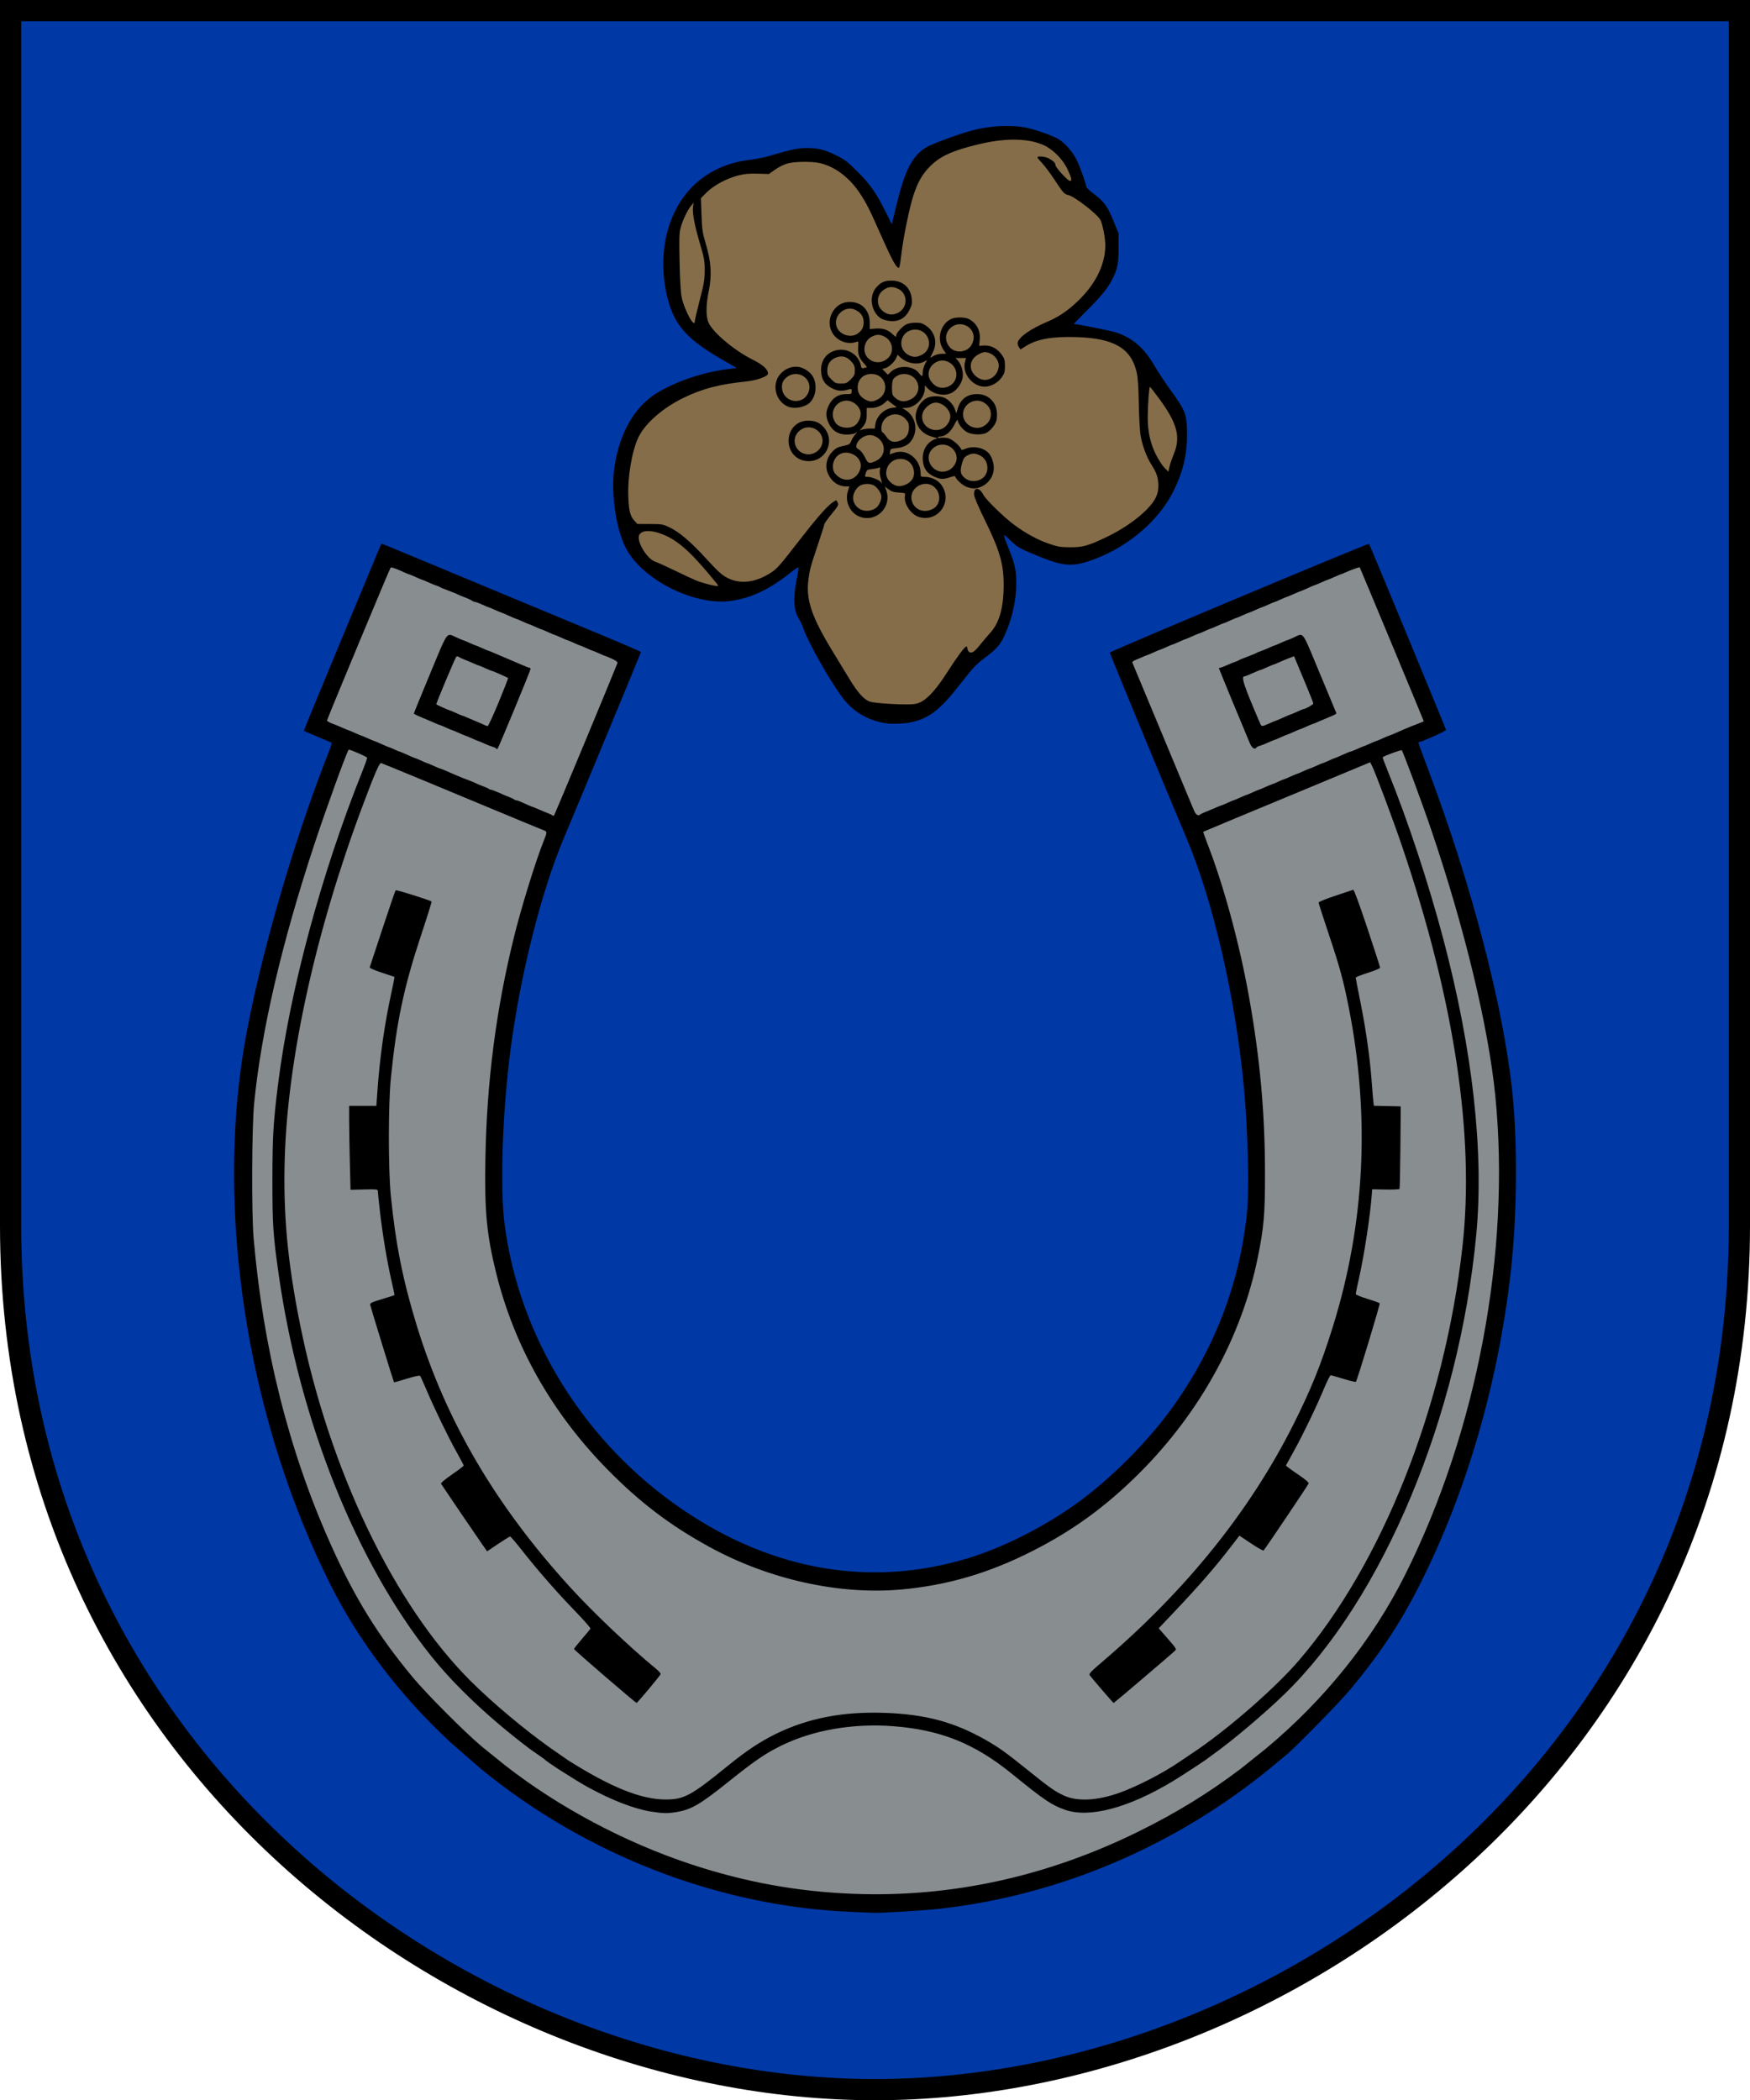
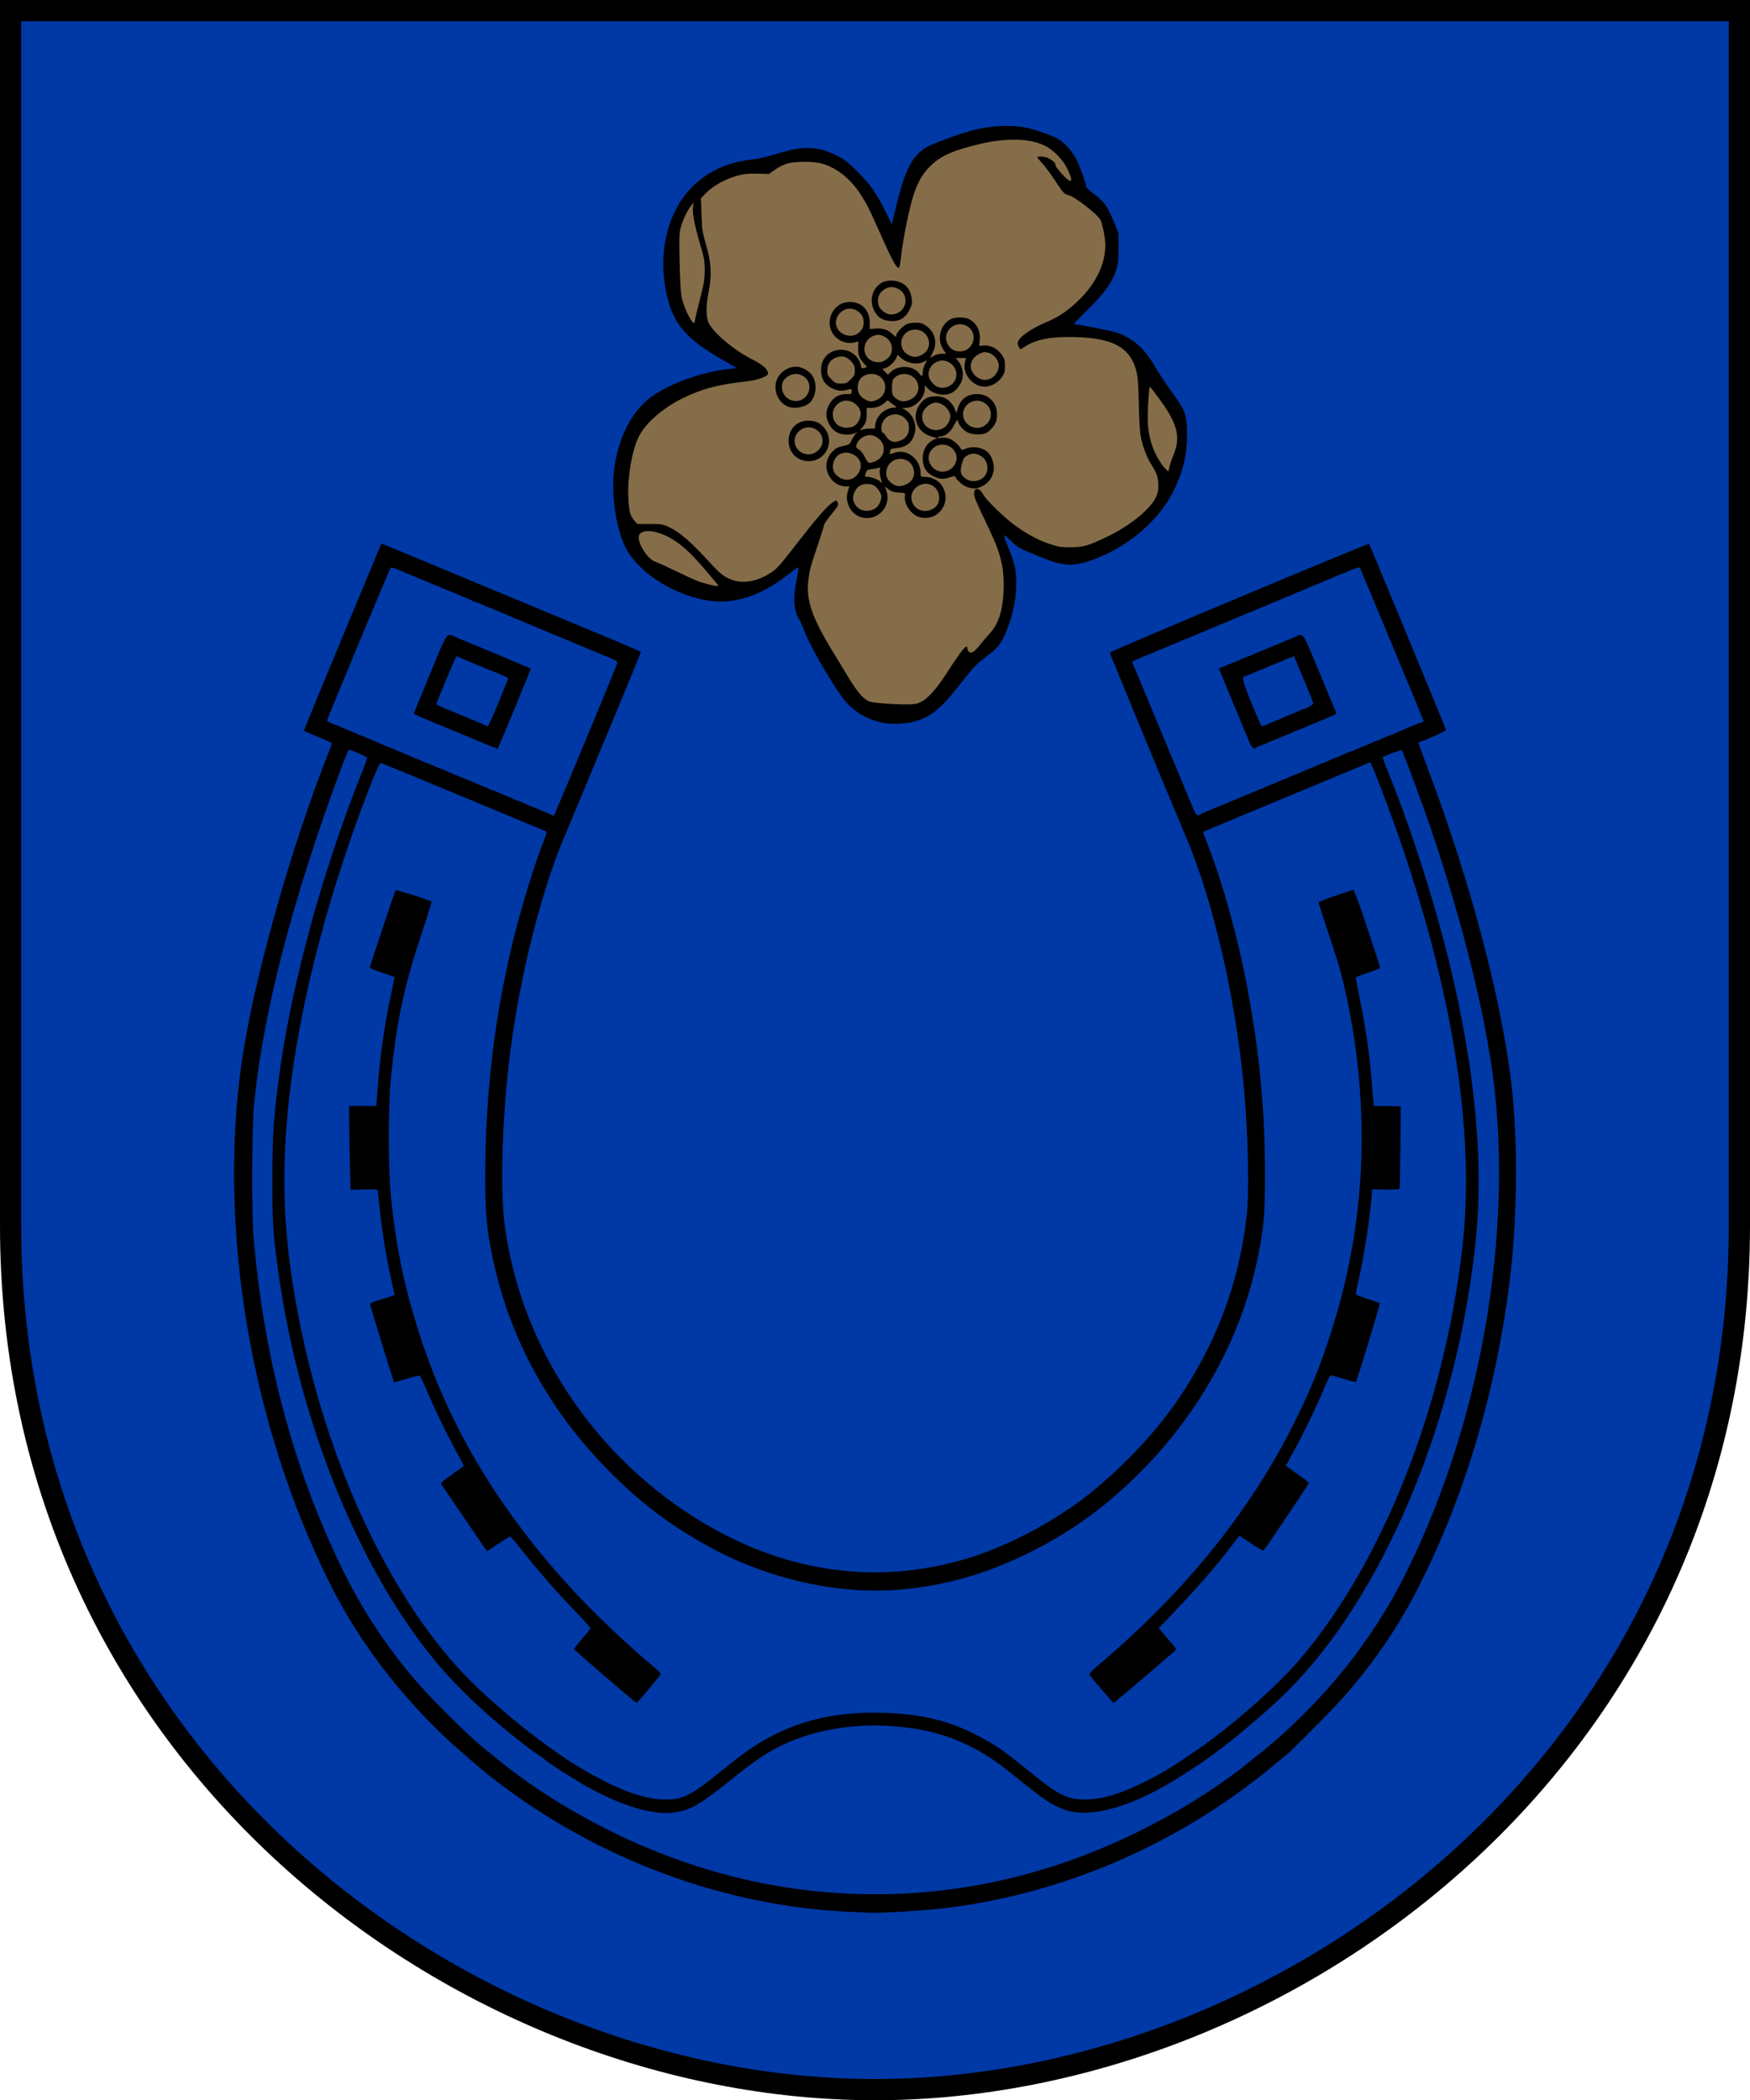
<svg xmlns="http://www.w3.org/2000/svg" xmlns:ns1="http://www.inkscape.org/namespaces/inkscape" xmlns:ns2="http://sodipodi.sourceforge.net/DTD/sodipodi-0.dtd" width="412.473" height="495.025" id="svg2" version="1.1" ns1:version="0.48.5 r10040" ns2:docname="New document 1">
  <defs id="defs4" />
  <ns2:namedview id="base" pagecolor="#f6f3f1" bordercolor="#666666" borderopacity="1.0" ns1:pageopacity="0" ns1:pageshadow="2" ns1:zoom="1.4142136" ns1:cx="269.7001" ns1:cy="254.73714" ns1:document-units="px" ns1:current-layer="layer1" showgrid="false" showborder="true" ns1:window-width="1920" ns1:window-height="1017" ns1:window-x="-8" ns1:window-y="-8" ns1:window-maximized="1" fit-margin-top="0" fit-margin-left="0" fit-margin-right="0" fit-margin-bottom="0" ns1:showpageshadow="false" />
  <g ns1:label="Layer 1" ns1:groupmode="layer" id="layer1" transform="translate(-110.906,-164.69)">
    <path style="color:#000000;fill:#0038a6;fill-opacity:1;stroke:#000000;stroke-width:5;stroke-linecap:butt;stroke-linejoin:miter;stroke-miterlimit:4;stroke-opacity:1;stroke-dasharray:none;stroke-dashoffset:0;marker:none;visibility:visible;display:inline;overflow:visible;enable-background:accumulate" d="m 113.406,167.19 c 0,0 0,161.22 0,286.378 0,125.158 106.43,203.647 203.737,203.647 97.307,0 203.737,-78.489 203.737,-203.647 0,-125.158 0,-286.378 0,-286.378 z" id="path3043" ns1:connector-curvature="0" ns2:nodetypes="cszscc" />
    <g id="g3947">
      <path ns1:connector-curvature="0" id="path3927" d="m 347.897,194.64 c -4.284,0.025 -8.461,1.087 -12.446,2.566 -2.17,0.854 -4.468,1.495 -6.461,2.727 -2.935,1.992 -4.241,5.481 -5.255,8.75 -0.949,3.16 -1.658,6.405 -2.444,9.617 -2.113,-4.236 -4.056,-8.686 -7.458,-12.058 -1.789,-1.837 -3.603,-3.785 -6.025,-4.785 -2.29,-1.233 -4.878,-1.781 -7.473,-1.598 -4.272,0.325 -8.221,2.354 -12.495,2.753 -6.026,0.619 -11.898,3.668 -15.463,8.609 -5.237,7.218 -5.902,16.979 -3.323,25.334 1.06,3.585 3.476,6.669 6.449,8.879 3.083,2.39 6.566,4.189 9.922,6.164 -4.439,0.434 -8.845,1.286 -13.003,2.883 -4.132,1.566 -8.307,3.593 -11.055,7.176 -3.402,4.317 -5.05,9.793 -5.508,15.211 -0.265,5.262 0.378,10.635 2.266,15.559 1.824,4.524 5.815,7.751 9.945,10.098 4.452,2.417 9.517,4.087 14.652,3.629 5.488,-0.56 10.451,-3.4 14.66,-6.836 0.602,-0.38 1.147,-1.056 1.867,-1.145 0.458,0.306 0.062,1.006 0.081,1.458 -0.543,3.259 -1.498,6.757 -0.245,9.956 0.646,1.23 1.333,2.434 1.742,3.778 2.053,4.749 4.717,9.23 7.522,13.571 1.733,2.802 4.038,5.311 7.088,6.687 2.775,1.324 5.924,1.69 8.98,1.281 3.263,-0.317 6.315,-1.93 8.565,-4.295 3.035,-2.944 5.204,-6.657 8.207,-9.586 2.147,-1.948 4.949,-3.393 6.148,-6.179 2.342,-5.005 3.508,-10.682 2.678,-16.189 -0.496,-2.656 -1.913,-5.035 -2.59,-7.625 -0.025,-0.543 0.659,-0.417 0.875,-0.09 1.342,1.303 2.704,2.656 4.489,3.334 3.116,1.264 6.209,2.856 9.578,3.233 3.352,0.279 6.5,-1.188 9.488,-2.516 7.347,-3.581 13.743,-9.566 16.706,-17.305 1.811,-4.431 2.32,-9.372 1.778,-14.129 -0.513,-3.084 -2.819,-5.419 -4.484,-7.953 -1.823,-2.442 -3.137,-5.232 -5.043,-7.613 -2.278,-2.876 -5.685,-4.725 -9.287,-5.279 -2.542,-0.488 -5.082,-1.142 -7.654,-1.369 -0.054,-0.721 0.78,-1.084 1.141,-1.612 3.3,-3.41 7.164,-6.64 8.789,-11.243 0.91,-2.8 0.506,-5.818 0.605,-8.723 -1.339,-3.059 -2.225,-6.613 -5.078,-8.641 -0.866,-0.747 -1.973,-1.33 -2.543,-2.34 -0.506,-2.252 -1.403,-4.436 -2.371,-6.531 -1.331,-2.402 -3.336,-4.585 -6.014,-5.452 -3.229,-1.284 -6.621,-2.284 -10.131,-2.161 -0.124,-0.001 -0.247,0.003 -0.371,0.004 z" style="color:#000000;fill:#856d49;fill-opacity:1;fill-rule:evenodd;stroke:none;stroke-width:1.5;marker:none;visibility:visible;display:inline;overflow:visible;enable-background:accumulate" />
      <path ns1:connector-curvature="0" id="path2993" d="m 348.037,194.373 c -2.634,0.021 -5.491,0.389 -8.094,1.086 -3.23,0.864 -9.724,3.28 -10.891,4.047 -3.291,2.164 -4.911,5.432 -7,14.125 l -0.945,3.93 -1.523,-3.062 c -2.194,-4.402 -3.638,-6.446 -6.641,-9.43 -2.308,-2.294 -2.952,-2.789 -5.016,-3.797 -2.724,-1.331 -4.231,-1.695 -6.984,-1.695 -1.951,0 -3.589,0.352 -8.609,1.844 -1.221,0.363 -3.246,0.773 -4.5,0.914 -4.629,0.519 -8.607,2.111 -11.984,4.789 -7.424,5.886 -10.409,17.049 -7.523,28.156 1.563,6.016 4.629,9.448 12.477,13.984 l 3.75,2.164 -2.469,0.312 c -5.666,0.712 -12.341,3.028 -16.641,5.773 -5.002,3.194 -8.355,9.025 -9.648,16.781 -1.072,6.428 0.351,15.908 3.055,20.359 4.34,7.145 15.995,12.777 24.18,11.688 4.868,-0.648 9.2,-2.688 14.227,-6.703 0.938,-0.749 1.764,-1.306 1.836,-1.234 0.072,0.072 -0.121,1.411 -0.43,2.969 -0.899,4.532 -0.69,7.343 0.703,9.445 0.229,0.346 0.662,1.329 0.961,2.18 1.163,3.305 6.092,12.002 9.102,16.055 2.502,3.37 5.994,5.451 10.25,6.109 1.483,0.229 4.254,0.131 5.867,-0.211 4.362,-0.924 6.935,-2.922 11.758,-9.125 3.005,-3.865 3.609,-4.501 6.07,-6.359 2.369,-1.788 3.302,-2.841 4.195,-4.766 1.854,-3.996 2.859,-8.383 2.859,-12.438 0,-3.2 -0.269,-4.47 -1.711,-8.086 -1.566,-3.928 -1.562,-3.941 0.25,-2.188 1.816,1.757 2.249,1.995 7.352,4.055 5.571,2.249 7.803,2.293 12.992,0.266 7.882,-3.08 14.729,-9.029 18.109,-15.734 2.229,-4.42 3.252,-8.546 3.258,-13.172 0.007,-5.084 -0.253,-5.781 -4.008,-10.953 -1.198,-1.65 -2.826,-4.125 -3.625,-5.5 -2.461,-4.233 -5.101,-6.538 -9.047,-7.898 -1.121,-0.386 -9.15,-1.977 -9.977,-1.977 -0.092,0 1.249,-1.404 2.984,-3.117 3.364,-3.32 5.062,-5.415 6.164,-7.633 1.138,-2.29 1.383,-3.596 1.383,-7.25 l 0,-3.375 -1.117,-2.742 c -1.474,-3.615 -2.249,-4.705 -4.57,-6.445 -1.066,-0.799 -1.938,-1.611 -1.938,-1.797 0,-0.575 -1.267,-4.172 -2.133,-6.062 -0.873,-1.906 -2.566,-3.934 -4.242,-5.07 -1.009,-0.684 -4.237,-1.894 -7,-2.625 -1.554,-0.411 -3.467,-0.602 -5.516,-0.586 z m 1.367,3.242 c 3.038,-0.055 5.674,0.405 7.672,1.367 2.174,1.047 4.415,3.373 5.484,5.688 0.935,2.024 1.063,2.656 0.523,2.656 -0.495,0 -3.406,-3.178 -3.406,-3.719 0,-0.524 -0.541,-1.052 -1.672,-1.625 -0.833,-0.422 -2.578,-0.56 -2.578,-0.203 0,0.113 0.496,0.727 1.102,1.359 0.606,0.632 1.943,2.424 2.969,3.984 2.018,3.069 2.236,3.311 3.195,3.539 1.533,0.365 6.878,4.505 7.586,5.875 0.517,0.999 1.153,4.294 1.148,5.969 -0.015,4.91 -2.65,9.859 -7.516,14.109 -2.048,1.789 -3.876,2.943 -6.234,3.945 -3.792,1.611 -6.46,3.464 -6.875,4.773 -0.098,0.308 -0.002,0.765 0.234,1.125 l 0.398,0.602 1.156,-0.734 c 2.725,-1.728 6.243,-2.36 12.086,-2.18 8.811,0.272 12.839,2.636 14.141,8.305 0.281,1.224 0.43,3.407 0.5,7.25 0.055,3.025 0.229,6.344 0.383,7.375 0.357,2.39 1.408,5.275 2.602,7.141 1.244,1.944 1.625,3.115 1.625,4.969 0,1.169 -0.156,1.863 -0.656,2.867 -1.415,2.841 -6.285,6.716 -11.602,9.242 -4.344,2.064 -5.487,2.389 -8.492,2.383 -2.299,-0.005 -2.92,-0.109 -5,-0.82 -2.701,-0.923 -5.52,-2.453 -8.25,-4.484 -2.505,-1.864 -6.683,-5.946 -7.273,-7.102 -0.99,-1.938 -2.451,-1.749 -2.109,0.273 0.095,0.562 1.18,3.059 2.406,5.547 3.58,7.267 4.532,10.521 4.523,15.484 -0.009,5.289 -1.02,8.899 -3.141,11.234 -0.704,0.776 -1.781,2.045 -2.391,2.82 -1.326,1.687 -2.071,2.17 -2.633,1.703 -0.211,-0.175 -0.383,-0.531 -0.383,-0.789 0,-0.258 -0.112,-0.469 -0.25,-0.469 -0.38,0 -2.243,2.508 -4.523,6.086 -2.287,3.588 -4.256,5.865 -5.898,6.828 -0.8,0.469 -1.517,0.663 -2.648,0.711 -2.674,0.114 -8.509,-0.265 -9.641,-0.625 -1.385,-0.44 -2.909,-2.134 -4.891,-5.422 -0.814,-1.351 -2.524,-4.154 -3.797,-6.234 -5.044,-8.242 -6.435,-12.312 -5.836,-17.055 0.302,-2.392 0.483,-3.073 2.25,-8.32 0.816,-2.425 1.489,-4.562 1.492,-4.75 0.003,-0.188 0.784,-1.294 1.734,-2.453 1.498,-1.827 1.693,-2.177 1.461,-2.625 -0.148,-0.284 -0.302,-0.552 -0.344,-0.602 -0.042,-0.049 -0.507,0.219 -1.031,0.602 -1.373,1.001 -3.793,3.801 -8.102,9.359 -4.499,5.804 -4.944,6.284 -6.727,7.367 -3.517,2.137 -7.012,2.458 -9.938,0.898 -1.233,-0.657 -2.229,-1.567 -4.836,-4.422 -3.706,-4.059 -6.35,-6.317 -8.727,-7.445 -1.53,-0.727 -1.798,-0.771 -4.586,-0.773 l -2.961,-0.008 -0.711,-0.797 c -0.984,-1.101 -1.268,-2.233 -1.414,-5.57 -0.205,-4.704 0.866,-10.967 2.422,-14.148 1.591,-3.254 5.799,-6.911 10.625,-9.234 4.525,-2.179 8.287,-3.158 14.828,-3.852 2.477,-0.262 5.047,-1.194 5.047,-1.836 0,-1.005 -1.182,-2.084 -3.633,-3.305 -4.272,-2.129 -9.313,-6.355 -10.375,-8.695 -0.65,-1.431 -0.635,-4.148 0.039,-7.453 0.762,-3.736 0.581,-6.809 -0.648,-10.977 -0.837,-2.838 -0.939,-3.482 -1.062,-7.023 l -0.133,-3.898 1.359,-1.367 c 1.652,-1.652 4.681,-3.28 7.383,-3.977 1.489,-0.384 2.569,-0.485 4.609,-0.43 l 2.672,0.07 1.508,-1.062 c 0.868,-0.611 2.117,-1.222 2.945,-1.438 1.688,-0.44 5.502,-0.492 7.391,-0.102 3.54,0.733 7.102,3.375 9.539,7.062 1.678,2.538 2.245,3.663 5.414,10.812 2.349,5.3 3.456,7.224 3.906,6.773 0.099,-0.099 0.332,-1.505 0.516,-3.117 0.442,-3.873 1.925,-11.116 2.852,-13.914 1.035,-3.127 2.099,-4.99 3.844,-6.75 2.462,-2.482 5.282,-3.772 11.625,-5.297 2.755,-0.662 5.363,-1.012 7.727,-1.055 z m -75,14.836 -0.148,0.945 c -0.216,1.394 0.331,4.321 1.617,8.68 1.031,3.494 1.142,4.121 1.133,6.375 -0.009,2.144 -0.178,3.139 -1.172,6.969 -0.637,2.456 -1.156,4.677 -1.156,4.938 0,1.911 -2.392,-2.384 -3.094,-5.555 -0.228,-1.031 -0.403,-3.969 -0.5,-8.242 -0.124,-5.508 -0.091,-6.883 0.227,-8.102 0.459,-1.763 1.614,-4.225 2.469,-5.258 l 0.625,-0.75 z m 46.609,18.383 c -1.635,0 -2.503,0.394 -3.57,1.609 -1.799,2.049 -1.249,5.765 1.078,7.289 0.326,0.214 1.135,0.469 1.797,0.57 2.246,0.343 3.878,-0.476 4.906,-2.469 0.598,-1.16 0.688,-1.578 0.578,-2.711 -0.255,-2.643 -2.092,-4.289 -4.789,-4.289 z m -0.055,1.523 c 0.509,-0.012 1.039,0.124 1.617,0.398 2.336,1.108 2.367,4.385 0.055,5.625 -1.098,0.589 -2.163,0.579 -3.164,-0.031 -1.094,-0.667 -1.641,-1.596 -1.641,-2.766 0,-1.17 0.547,-2.091 1.641,-2.758 0.49,-0.299 0.983,-0.457 1.492,-0.469 z m -9.781,3.508 c -0.188,0.001 -0.374,0.012 -0.57,0.031 -3.084,0.296 -5.066,3.906 -3.742,6.82 1.028,2.262 3.774,3.405 6.031,2.508 0.31,-0.123 0.364,0.056 0.289,0.992 -0.147,1.848 0.158,2.822 1.258,4.016 0.666,0.723 0.878,1.102 0.625,1.102 -0.213,0 -0.543,0.064 -0.742,0.141 -0.254,0.098 -0.416,-0.103 -0.531,-0.68 -0.45,-2.248 -2.651,-3.853 -5.023,-3.656 -2.778,0.23 -4.535,2.334 -4.328,5.188 0.139,1.925 0.905,3.065 2.641,3.922 1.318,0.65 2.339,0.698 4,0.195 0.483,-0.146 0.562,-0.078 0.562,0.484 0,0.621 -0.064,0.656 -1.289,0.656 -1.85,0 -3.222,0.86 -4.062,2.547 -0.805,1.616 -0.819,2.709 -0.047,4.367 0.804,1.728 2.301,2.649 4.273,2.625 0.754,-0.009 1.627,-0.151 1.938,-0.312 l 0.562,-0.297 -0.555,0.602 c -0.303,0.33 -0.712,1 -0.914,1.484 -0.336,0.805 -0.498,0.906 -1.898,1.195 -1.205,0.249 -1.736,0.509 -2.469,1.242 -1.505,1.505 -1.917,3.593 -1.07,5.422 0.831,1.794 2.394,2.875 4.148,2.875 l 0.828,0 -0.359,1.188 c -0.773,2.534 0.659,5.324 3.109,6.062 3.827,1.153 7.302,-2.519 5.953,-6.297 l -0.336,-0.93 0.875,0.672 c 0.672,0.513 1.221,0.681 2.422,0.758 1.491,0.095 1.556,0.123 1.445,0.703 -0.361,1.888 1.432,4.557 3.43,5.094 4.578,1.231 7.959,-3.904 5.078,-7.711 -0.781,-1.032 -2.337,-1.774 -3.75,-1.781 -1.023,-0.005 -1.062,-0.035 -1.062,-0.789 0,-3.414 -3.196,-5.935 -6.203,-4.891 l -1.078,0.375 0.078,-0.664 c 0.07,-0.608 0.192,-0.674 1.453,-0.797 1.453,-0.142 2.608,-0.64 3.281,-1.406 2.027,-2.308 1.478,-6.014 -1.125,-7.602 l -0.781,-0.484 0.797,0 c 2.262,-0.002 4.553,-2.311 4.57,-4.602 l 0.008,-0.719 0.586,0.633 c 1.458,1.573 4.186,2.056 5.914,1.047 1.229,-0.718 2.273,-2.319 2.43,-3.711 0.146,-1.296 -0.371,-2.967 -1.195,-3.852 l -0.508,-0.547 1.234,0 1.234,0 -0.242,0.961 c -0.691,2.723 1.783,5.789 4.672,5.789 1.438,0 3.096,-0.921 3.992,-2.211 0.644,-0.927 0.758,-1.311 0.758,-2.664 0,-1.353 -0.114,-1.737 -0.758,-2.664 -0.989,-1.423 -2.597,-2.266 -4.148,-2.164 l -1.156,0.078 0.125,-1.516 c 0.17,-2.117 -0.757,-3.854 -2.562,-4.797 -0.981,-0.512 -3.281,-0.504 -4.281,0.016 -2.497,1.296 -3.35,4.758 -1.758,7.164 l 0.672,1.008 -1.07,0 c -0.621,5.5e-4 -1.401,0.211 -1.875,0.5 -0.447,0.272 -0.813,0.47 -0.812,0.438 5e-4,-0.032 0.282,-0.613 0.625,-1.289 1.159,-2.285 0.531,-4.764 -1.578,-6.25 -0.856,-0.603 -1.282,-0.728 -2.477,-0.727 -0.839,7.5e-4 -1.777,0.165 -2.227,0.398 -0.915,0.475 -2.344,2.04 -2.344,2.562 0,0.503 -0.086,0.472 -0.984,-0.367 -1.035,-0.967 -2.272,-1.348 -3.922,-1.211 l -1.344,0.109 0,-1.469 c 0,-2.997 -1.9,-4.932 -4.719,-4.914 z m -0.109,1.57 c 0.488,-0.029 0.993,0.068 1.484,0.312 1.303,0.647 1.922,1.587 1.922,2.914 0,1.209 -0.445,2.01 -1.508,2.711 -1.493,0.984 -3.865,0.316 -4.711,-1.32 -1.088,-2.103 0.697,-4.494 2.812,-4.617 z m 25.969,3.672 c 1.707,-0.064 3.361,1.225 3.359,3.07 -10e-4,1.33 -0.776,2.588 -1.875,3.047 -1.617,0.676 -3.28,0.198 -4.125,-1.188 -0.95,-1.558 -0.547,-3.356 0.977,-4.383 0.523,-0.352 1.095,-0.525 1.664,-0.547 z m -10.5,1.273 c 3.357,-0.091 4.706,4.374 1.609,5.953 -1.137,0.58 -1.823,0.613 -2.875,0.148 -3.021,-1.333 -2.346,-5.708 0.938,-6.078 0.112,-0.013 0.22,-0.021 0.328,-0.023 z m -8.641,1.227 c 0.437,0 0.875,0.135 1.43,0.398 1.079,0.512 1.816,1.663 1.812,2.828 -0.004,1.173 -0.45,1.993 -1.469,2.68 -2.114,1.424 -5.026,-0.027 -5.023,-2.508 0.001,-1.326 0.693,-2.465 1.82,-3 0.554,-0.263 0.992,-0.398 1.43,-0.398 z m 25.156,4.078 c 0.231,0.001 0.468,0.052 0.797,0.141 1.188,0.32 2.21,1.421 2.438,2.633 0.194,1.032 -0.456,2.507 -1.391,3.156 -1.347,0.936 -2.872,0.8 -4.109,-0.367 -1.742,-1.643 -1.324,-4.014 0.898,-5.117 0.635,-0.315 0.983,-0.447 1.367,-0.445 z m -20.586,0.625 0.648,0.609 c 1.503,1.404 3.952,1.86 5.555,1.031 l 0.75,-0.391 -0.516,1 c -0.281,0.551 -0.508,1.404 -0.508,1.891 0,1.037 -0.211,1.098 -0.828,0.25 -1.358,-1.866 -4.861,-2.059 -6.672,-0.367 l -0.727,0.68 -0.656,-0.68 -0.656,-0.688 0.641,-0.156 c 0.873,-0.219 2.265,-1.489 2.648,-2.414 l 0.32,-0.766 z m -13.227,0.398 c 0.871,-6e-5 1.635,0.413 2.391,1.273 0.613,0.698 0.766,1.095 0.766,2.016 0,0.998 -0.131,1.272 -0.977,2.117 -0.88,0.88 -1.086,0.969 -2.273,0.969 -1.187,0 -1.401,-0.088 -2.281,-0.969 -0.832,-0.832 -0.97,-1.127 -0.969,-2.062 0.001,-1.525 0.696,-2.566 2.078,-3.094 0.446,-0.17 0.87,-0.25 1.266,-0.25 z m 23.828,0.961 c 0.301,0.002 0.601,0.048 0.906,0.148 2.701,0.891 3.204,4.334 0.844,5.773 -1.185,0.723 -2.698,0.653 -3.688,-0.18 -0.442,-0.372 -0.965,-1.057 -1.156,-1.516 -0.845,-2.022 0.988,-4.242 3.094,-4.227 z m -34.711,1.453 c -1.73,0.048 -3.499,1.191 -4.242,2.828 -1.104,2.43 0.013,5.458 2.406,6.531 1.509,0.676 3.964,0.277 5.203,-0.844 1.436,-1.299 1.846,-4.018 0.898,-5.977 -0.576,-1.191 -2.085,-2.258 -3.531,-2.492 -0.242,-0.039 -0.487,-0.054 -0.734,-0.047 z m 17.961,1.711 c 3.626,0.004 4.508,4.725 1.148,6.156 -1.055,0.449 -1.521,0.433 -2.555,-0.094 -1.232,-0.628 -1.852,-1.592 -1.852,-2.875 0,-1.899 1.319,-3.189 3.258,-3.188 z m -17.969,0.008 c 1.752,-0.06 3.407,1.303 3.352,3.242 -0.027,0.946 -0.641,2.085 -1.383,2.57 -2.077,1.361 -4.845,0.071 -5.086,-2.367 -0.129,-1.31 0.261,-2.122 1.391,-2.883 0.546,-0.368 1.142,-0.542 1.727,-0.562 z m 25.531,0 c 1.169,-0.052 2.362,0.485 3.023,1.57 0.981,1.609 0.378,3.573 -1.359,4.414 -1.521,0.736 -2.639,0.577 -3.836,-0.547 -0.474,-0.445 -0.562,-0.791 -0.562,-2.188 0,-0.954 0.133,-1.825 0.312,-2.047 0.621,-0.768 1.513,-1.163 2.422,-1.203 z m 58.07,3.039 c 0.106,0.039 1.095,1.308 2.203,2.82 4.278,5.84 5.095,9.021 3.375,13.125 -0.375,0.894 -0.805,2.169 -0.961,2.836 l -0.281,1.211 -0.945,-0.961 c -0.518,-0.529 -1.445,-1.973 -2.055,-3.211 -1.23,-2.497 -1.861,-5.371 -1.859,-8.469 0.002,-2.989 0.32,-7.426 0.523,-7.352 z m -40.758,1.703 c -2.342,-5e-4 -3.88,1.162 -4.562,3.445 l -0.32,1.07 -0.312,-0.906 c -0.388,-1.127 -1.467,-2.31 -2.531,-2.766 -1.025,-0.439 -2.857,-0.443 -3.898,-0.008 -1.802,0.753 -3.151,3.235 -2.797,5.141 0.4,2.157 1.709,3.5 4.055,4.141 0.554,0.151 0.912,0.249 1.078,0.297 -2.074,0.511 -3.501,2.274 -3.508,4.688 -0.006,2.082 0.838,3.483 2.586,4.297 1.52,0.708 2.228,0.746 3.828,0.203 0.937,-0.318 1.213,-0.338 1.297,-0.086 0.237,0.711 1.725,2.027 2.664,2.359 1.312,0.464 2.182,0.464 3.312,-0.008 1.86,-0.777 3.062,-2.54 3.062,-4.492 0,-1.229 -0.513,-2.69 -1.203,-3.453 -1.202,-1.33 -3.671,-1.792 -5.492,-1.031 -0.739,0.309 -0.948,0.321 -1.031,0.062 -0.252,-0.788 -2.205,-2.418 -3.102,-2.586 -0.796,-0.149 -1.546,-0.135 -2.234,0.008 -0.017,-0.037 -0.03,-0.073 -0.062,-0.125 -0.086,-0.139 0.101,-0.248 0.422,-0.25 1.263,-0.009 2.539,-1.049 3.383,-2.75 0.452,-0.91 0.809,-1.4 0.812,-1.117 0.01,0.818 1.201,2.328 2.258,2.867 1.177,0.6 3.448,0.673 4.477,0.141 1.053,-0.544 2.225,-2.016 2.414,-3.023 0.307,-1.636 -0.008,-3.305 -0.812,-4.312 -0.993,-1.243 -2.167,-1.804 -3.781,-1.805 z m -21.07,1.438 0.727,0.594 c 0.401,0.327 0.922,0.706 1.156,0.844 0.343,0.202 0.241,0.267 -0.523,0.32 -2.056,0.145 -3.987,1.935 -4.258,3.953 l -0.133,0.977 -1.156,0 c -0.64,0 -1.445,0.099 -1.789,0.219 l -0.625,0.219 0.531,-0.594 c 0.89,-0.995 1.141,-1.716 1.141,-3.25 l 0,-1.469 1.109,0 c 1.171,0 2.346,-0.472 3.266,-1.312 l 0.555,-0.5 z m -9.828,0.102 c 0.759,-0.031 1.567,0.216 2.312,0.844 1.115,0.938 1.44,2.149 0.93,3.453 -0.224,0.573 -0.698,1.248 -1.055,1.508 -1.365,0.993 -3.835,0.652 -4.688,-0.648 -1.605,-2.449 0.224,-5.062 2.5,-5.156 z m 30.875,0.008 c 0.559,-0.009 1.128,0.128 1.648,0.445 1.094,0.667 1.641,1.588 1.641,2.758 0,1.17 -0.547,2.099 -1.641,2.766 -2.083,1.27 -4.922,-0.327 -4.922,-2.766 0,-1.826 1.597,-3.176 3.273,-3.203 z m -9.711,0.453 c 1.642,0 3.438,1.688 3.438,3.234 0,0.988 -0.686,2.185 -1.562,2.727 -1.025,0.633 -2.253,0.682 -3.367,0.133 -1.535,-0.757 -2.157,-2.59 -1.391,-4.086 0.548,-1.07 1.891,-2.008 2.883,-2.008 z m -9.586,2.773 c 0.866,-0.016 1.757,0.31 2.453,1.07 0.694,0.757 0.82,1.087 0.82,2.117 0,1.432 -0.64,2.413 -1.914,2.945 -1.563,0.653 -2.585,0.378 -3.445,-0.922 -0.359,-0.542 -0.763,-0.984 -0.898,-0.984 -0.136,0 -0.243,-0.422 -0.242,-0.938 0.002,-1.97 1.573,-3.259 3.227,-3.289 z m -20.5,1.477 c -2.647,0 -4.6,2.021 -4.594,4.75 0.006,2.481 1.623,4.411 3.977,4.75 4.507,0.649 7.319,-4.499 4.32,-7.914 -0.996,-1.134 -2.05,-1.586 -3.703,-1.586 z m 0.156,1.578 c 0.52,0.005 1.055,0.135 1.578,0.43 1.936,1.088 2.253,3.452 0.664,4.992 -1.581,1.533 -4.191,1.145 -5.203,-0.773 -1.198,-2.27 0.708,-4.669 2.961,-4.648 z m 14.516,1.828 c 0.196,0.005 0.387,0.033 0.57,0.086 3.105,0.89 3.555,4.729 0.703,6.023 -1.571,0.713 -1.794,0.64 -2.539,-0.883 -0.398,-0.813 -0.972,-1.551 -1.414,-1.812 -0.609,-0.36 -0.72,-0.558 -0.594,-1.07 0.324,-1.314 1.902,-2.38 3.273,-2.344 z m 16.992,2.242 c 1.721,-0.007 3.362,1.333 3.359,3.266 -0.002,0.96 -0.812,2.23 -1.727,2.703 -3.538,1.83 -6.751,-2.895 -3.602,-5.297 0.605,-0.462 1.295,-0.669 1.969,-0.672 z M 310.209,271.381 c 1.592,-0.05 3.256,1.024 3.555,2.617 0.195,1.038 -0.429,2.447 -1.391,3.148 -1.417,1.034 -3.238,0.741 -4.555,-0.742 -1.098,-1.236 -0.639,-3.628 0.875,-4.578 0.462,-0.29 0.985,-0.429 1.516,-0.445 z m 30.133,0.227 c 0.455,-0.006 0.919,0.13 1.484,0.398 2.337,1.109 2.436,4.625 0.164,5.703 -1.466,0.696 -3.016,0.424 -4.07,-0.711 -0.685,-0.737 -0.738,-1.503 -0.219,-3.273 0.284,-0.968 0.545,-1.33 1.211,-1.688 0.526,-0.282 0.975,-0.424 1.43,-0.43 z m -17.344,1.242 c 1.242,-0.05 2.497,0.561 3.039,1.859 0.73,1.748 0.162,3.316 -1.492,4.117 -1.518,0.735 -2.639,0.57 -3.828,-0.547 -0.942,-0.885 -1.189,-2.055 -0.703,-3.328 0.512,-1.341 1.742,-2.052 2.984,-2.102 z m -4.773,2.023 c 0.176,-0.023 0.168,0.131 0.062,0.609 -0.088,0.4 0.007,1.262 0.203,1.914 0.35,1.163 0.356,1.464 0.016,0.914 -0.278,-0.449 -2.172,-1.213 -3.023,-1.219 -0.781,-0.005 -0.788,-0.014 -0.531,-0.852 0.237,-0.773 0.36,-0.856 1.414,-0.969 0.635,-0.068 1.361,-0.214 1.617,-0.32 0.102,-0.042 0.183,-0.07 0.242,-0.078 z m 10.758,3.852 c 0.896,-0.037 1.81,0.296 2.508,1.125 1.208,1.435 1.003,3.668 -0.422,4.602 -2.007,1.315 -4.492,0.584 -5.188,-1.523 -0.745,-2.257 1.131,-4.121 3.102,-4.203 z m -13.781,0.031 c 0.668,-0.017 1.339,0.119 1.789,0.414 0.832,0.545 1.655,1.839 1.656,2.609 10e-4,0.908 -0.659,2.234 -1.328,2.672 -2.15,1.409 -4.867,0.391 -5.312,-1.984 -0.196,-1.047 0.45,-2.496 1.43,-3.211 0.435,-0.318 1.098,-0.483 1.766,-0.5 z m -51.492,11.102 c 0.771,0.007 1.701,0.187 2.734,0.539 3.527,1.202 6.522,3.655 11.133,9.102 1.431,1.691 2.602,3.133 2.602,3.203 0,0.227 -0.835,0.109 -2.625,-0.367 -2.11,-0.561 -2.694,-0.806 -7.5,-3.125 -2.062,-0.995 -4.166,-1.95 -4.68,-2.117 -2.045,-0.667 -4.633,-5.092 -3.75,-6.414 0.368,-0.551 1.095,-0.829 2.086,-0.82 z" style="color:#000000;fill:#000000;fill-opacity:1;fill-rule:evenodd;stroke:none;stroke-width:1.5;marker:none;visibility:visible;display:inline;overflow:visible;enable-background:accumulate" />
    </g>
    <g id="g3943" transform="translate(0.054,0)">
-       <path ns1:connector-curvature="0" id="path3850" d="m 200.96,293.78 c -5.988,14.345 -12.004,28.687 -17.867,43.086 2.065,1.036 4.488,1.603 6.352,2.898 0.101,1.844 -1.255,3.509 -1.691,5.28 -7.447,19.716 -13.502,39.994 -17.764,60.637 -5.797,28.654 -4.002,58.518 2.695,86.841 4.393,18.013 10.75,35.666 19.823,51.82 8.084,13.937 18.821,26.136 31.208,36.378 25.396,21.179 57.98,33.717 91.117,34.423 6.192,0.211 12.391,-0.425 18.551,-1.005 29.459,-3.491 57.541,-16.332 79.947,-35.709 5.382,-4.841 10.409,-10.139 15.256,-15.494 8.126,-9.474 14.671,-20.203 19.721,-31.595 10.538,-23.318 16.788,-48.574 18.779,-74.098 1.143,-16.839 0.749,-33.87 -2.632,-50.44 -4.351,-22.604 -11.386,-44.597 -19.547,-66.094 -0.518,-0.707 -0.049,-1.54 0.773,-1.539 1.855,-0.684 3.684,-1.507 5.414,-2.406 -5.882,-14.386 -11.815,-28.752 -17.836,-43.078 -20.061,8.154 -40.054,16.574 -59.93,25.125 -0.442,0.901 0.944,2.531 1.175,3.694 5.959,14.696 12.177,29.289 18.161,43.97 6.439,17.704 10.074,36.375 11.915,55.107 0.773,9.879 1.343,19.83 0.64,29.729 -2.278,21.955 -12.677,42.719 -28.405,58.108 -10.821,10.979 -24.402,19.314 -39.22,23.665 -15.238,4.412 -31.982,3.711 -46.82,-1.923 -24.266,-9.187 -44.183,-28.744 -54.488,-52.442 -5.043,-11.618 -7.879,-24.252 -7.567,-36.947 0.128,-24.628 4.019,-49.282 11.929,-72.598 3.29,-9.132 7.392,-17.964 10.994,-26.986 3.195,-7.795 6.542,-15.615 9.608,-23.409 -19.553,-8.343 -39.232,-16.404 -58.852,-24.592 -0.417,-0.053 -1.185,-0.726 -1.437,-0.408 z" style="color:#000000;fill:#888d90;fill-opacity:1;fill-rule:evenodd;stroke:none;stroke-width:1.5;marker:none;visibility:visible;display:inline;overflow:visible;enable-background:accumulate" />
      <path ns1:connector-curvature="0" id="path3003" d="m 200.779,292.826 c -0.03,0 -0.417,0.872 -0.859,1.938 -0.442,1.066 -4.565,10.976 -9.164,22.023 -4.599,11.048 -8.325,20.122 -8.281,20.164 0.044,0.042 1.484,0.659 3.203,1.375 1.719,0.716 3.206,1.354 3.305,1.414 0.099,0.06 -0.05,0.69 -0.336,1.406 -9.16,22.957 -18.04,54.482 -20.828,73.93 -5.655,39.449 2.194,85.693 20.883,123.039 6.752,13.494 16.583,26.403 28.461,37.367 l 7.078,6.164 c 24.888,20.345 56.177,32.411 87.312,33.672 2.475,0.1 4.725,0.199 5,0.219 1.48,0.11 12.1,-0.533 15.875,-0.961 28.294,-3.208 55.381,-14.757 77.938,-33.219 l 3.531,-2.945 c 1.73,-1.298 12.461,-12.224 15.062,-15.336 7.076,-8.462 11.879,-15.684 16.484,-24.797 11.042,-21.849 18.484,-47.384 21.477,-73.703 1.508,-13.264 1.654,-30.477 0.367,-42.625 -2.136,-20.164 -9.566,-48.654 -19.758,-75.734 -1.291,-3.429 -2.352,-6.326 -2.352,-6.438 0,-0.111 0.099,-0.203 0.219,-0.203 0.557,0 6.281,-2.584 6.281,-2.836 10e-4,-0.228 -17.927,-43.569 -18.148,-43.875 -0.155,-0.214 -61.102,25.362 -61.102,25.641 0,0.26 13.983,34.076 18.016,43.57 6.347,14.944 11.606,37.715 13.594,58.875 0.976,10.391 1.293,24.52 0.68,30.125 -1.752,16.001 -7.32,30.736 -16.711,44.211 -6.062,8.698 -15.359,18.081 -23.891,24.117 -7.649,5.411 -17.008,10.096 -25.062,12.547 -22.823,6.945 -46.03,3.007 -67.25,-11.406 -23.016,-15.634 -38.521,-40.446 -42.016,-67.242 -1.127,-8.643 -0.514,-26.696 1.398,-41.227 2.354,-17.889 7.274,-37.374 12.617,-49.984 3.222,-7.603 18.122,-43.563 18.117,-43.719 -0.003,-0.095 -4.531,-2.049 -10.062,-4.344 -5.531,-2.295 -17.93,-7.451 -27.555,-11.461 -17.204,-7.167 -23.416,-9.742 -23.523,-9.742 z m 230.516,5.57 c 0.02,-10e-4 0.034,-0.005 0.039,0 0.076,0.077 15.094,36.167 15.094,36.273 0,0.05 -0.534,0.289 -1.188,0.531 -0.653,0.242 -1.581,0.602 -2.062,0.805 -0.481,0.203 -1.1,0.462 -1.375,0.578 -0.275,0.116 -1.151,0.5 -1.945,0.852 -0.795,0.352 -1.505,0.641 -1.578,0.641 -0.073,0 -0.749,0.281 -1.5,0.625 -0.752,0.344 -1.427,0.625 -1.5,0.625 -0.073,0 -0.749,0.281 -1.5,0.625 -0.752,0.344 -1.427,0.625 -1.5,0.625 -0.073,0 -0.749,0.281 -1.5,0.625 -0.752,0.344 -1.47,0.625 -1.594,0.625 -0.124,0 -0.953,0.338 -1.844,0.75 -0.891,0.412 -1.681,0.75 -1.758,0.75 -0.077,0 -0.756,0.281 -1.508,0.625 -0.751,0.344 -1.427,0.625 -1.5,0.625 -0.073,0 -0.748,0.281 -1.5,0.625 -0.751,0.344 -1.427,0.625 -1.5,0.625 -0.073,0 -0.748,0.281 -1.5,0.625 -0.751,0.344 -1.427,0.625 -1.5,0.625 -0.073,0 -0.748,0.281 -1.5,0.625 -0.752,0.344 -1.427,0.625 -1.5,0.625 -0.073,0 -0.748,0.281 -1.5,0.625 -0.752,0.344 -1.427,0.625 -1.5,0.625 -0.073,0 -0.748,0.281 -1.5,0.625 -0.752,0.344 -1.427,0.625 -1.5,0.625 -0.073,0 -0.748,0.281 -1.5,0.625 -0.752,0.344 -1.427,0.625 -1.5,0.625 -0.073,0 -0.748,0.281 -1.5,0.625 -0.752,0.344 -1.427,0.625 -1.5,0.625 -0.073,0 -0.748,0.281 -1.5,0.625 -0.752,0.344 -1.427,0.625 -1.5,0.625 -0.073,0 -0.727,0.264 -1.453,0.586 -0.726,0.322 -1.714,0.733 -2.195,0.914 -0.481,0.181 -0.979,0.424 -1.109,0.539 -0.563,0.498 -1.093,0.172 -1.586,-0.977 -0.385,-0.897 -13.816,-33.139 -14.477,-34.75 -0.071,-0.173 0.16,-0.416 0.523,-0.555 0.358,-0.136 1.147,-0.472 1.758,-0.75 0.611,-0.278 1.17,-0.508 1.242,-0.508 0.072,0 0.748,-0.281 1.5,-0.625 0.752,-0.344 1.427,-0.625 1.5,-0.625 0.073,0 0.748,-0.281 1.5,-0.625 0.752,-0.344 1.427,-0.625 1.5,-0.625 0.073,0 0.748,-0.281 1.5,-0.625 0.752,-0.344 1.427,-0.625 1.5,-0.625 0.073,0 0.748,-0.281 1.5,-0.625 0.752,-0.344 1.427,-0.625 1.5,-0.625 0.073,0 0.748,-0.281 1.5,-0.625 0.752,-0.344 1.427,-0.625 1.5,-0.625 0.073,0 0.748,-0.281 1.5,-0.625 0.752,-0.344 1.427,-0.625 1.5,-0.625 0.073,0 0.748,-0.281 1.5,-0.625 0.752,-0.344 1.427,-0.625 1.5,-0.625 0.073,0 0.748,-0.281 1.5,-0.625 0.752,-0.344 1.427,-0.625 1.5,-0.625 0.073,0 0.748,-0.281 1.5,-0.625 0.752,-0.344 1.427,-0.625 1.5,-0.625 0.073,0 0.748,-0.281 1.5,-0.625 0.752,-0.344 1.427,-0.625 1.5,-0.625 0.073,0 0.748,-0.281 1.5,-0.625 0.752,-0.344 1.427,-0.625 1.5,-0.625 0.073,0 0.748,-0.281 1.5,-0.625 0.751,-0.344 1.426,-0.625 1.5,-0.625 0.074,0 0.873,-0.338 1.773,-0.75 0.901,-0.412 1.699,-0.75 1.773,-0.75 0.074,0 0.749,-0.281 1.5,-0.625 0.752,-0.344 1.427,-0.625 1.5,-0.625 0.073,0 0.749,-0.281 1.5,-0.625 0.752,-0.344 1.428,-0.625 1.5,-0.625 0.072,0 0.609,-0.217 1.195,-0.484 1.09,-0.496 2.974,-1.179 3.273,-1.195 z m -228.281,0.062 c 0.323,-0.054 1.258,0.291 3.102,1.133 0.583,0.266 1.124,0.484 1.203,0.484 0.079,0 0.756,0.281 1.508,0.625 0.752,0.344 1.427,0.625 1.5,0.625 0.073,0 0.717,0.269 1.43,0.594 0.713,0.325 1.578,0.677 1.922,0.781 0.344,0.105 0.738,0.266 0.875,0.367 0.138,0.101 1.094,0.5 2.125,0.883 1.031,0.383 1.988,0.773 2.125,0.867 0.138,0.094 0.812,0.374 1.5,0.625 0.688,0.251 1.471,0.612 1.742,0.797 0.271,0.185 0.633,0.336 0.805,0.336 0.172,0 0.928,0.281 1.68,0.625 0.752,0.344 1.427,0.625 1.5,0.625 0.073,0 0.748,0.281 1.5,0.625 0.752,0.344 1.426,0.625 1.5,0.625 0.074,0 0.873,0.338 1.773,0.75 0.901,0.412 1.699,0.75 1.773,0.75 0.074,0 0.748,0.281 1.5,0.625 0.752,0.344 1.427,0.625 1.5,0.625 0.073,0 0.748,0.281 1.5,0.625 0.752,0.344 1.427,0.625 1.5,0.625 0.073,0 0.748,0.281 1.5,0.625 0.752,0.344 1.427,0.625 1.5,0.625 0.073,0 0.748,0.281 1.5,0.625 0.752,0.344 1.427,0.625 1.5,0.625 0.073,0 0.748,0.281 1.5,0.625 0.752,0.344 1.427,0.625 1.5,0.625 0.073,0 0.748,0.281 1.5,0.625 0.752,0.344 1.427,0.625 1.5,0.625 0.073,0 0.748,0.281 1.5,0.625 0.752,0.344 1.427,0.625 1.5,0.625 0.073,0 0.761,0.284 1.523,0.633 1.039,0.475 1.351,0.741 1.266,1.062 -0.063,0.236 -3.41,8.361 -7.438,18.055 -4.028,9.694 -7.394,17.709 -7.484,17.812 -0.09,0.103 -0.268,0.092 -0.398,-0.023 -0.131,-0.115 -0.636,-0.358 -1.117,-0.539 -0.481,-0.181 -1.469,-0.592 -2.195,-0.914 -0.726,-0.322 -1.384,-0.586 -1.461,-0.586 -0.077,0 -0.867,-0.338 -1.758,-0.75 -0.891,-0.412 -1.761,-0.75 -1.93,-0.75 -0.169,0 -0.408,-0.096 -0.539,-0.211 -0.131,-0.115 -0.636,-0.359 -1.117,-0.539 -0.481,-0.18 -1.584,-0.647 -2.453,-1.039 -0.869,-0.392 -1.721,-0.711 -1.891,-0.711 -0.169,0 -0.408,-0.099 -0.539,-0.219 -0.131,-0.119 -0.805,-0.416 -1.492,-0.664 -0.688,-0.248 -1.363,-0.529 -1.5,-0.625 -0.138,-0.096 -0.91,-0.42 -1.719,-0.719 -0.809,-0.298 -1.99,-0.769 -2.625,-1.047 -0.635,-0.278 -1.381,-0.595 -1.656,-0.711 -0.275,-0.116 -0.912,-0.397 -1.414,-0.617 -0.502,-0.22 -0.976,-0.398 -1.055,-0.398 -0.078,0 -0.756,-0.281 -1.508,-0.625 -0.752,-0.344 -1.427,-0.625 -1.5,-0.625 -0.073,0 -0.748,-0.281 -1.5,-0.625 -0.752,-0.344 -1.426,-0.625 -1.5,-0.625 -0.074,0 -0.873,-0.338 -1.773,-0.75 -0.901,-0.412 -1.721,-0.753 -1.82,-0.758 -0.1,-0.004 -0.63,-0.227 -1.18,-0.492 -0.55,-0.266 -1.08,-0.488 -1.18,-0.492 -0.1,-0.005 -0.92,-0.345 -1.82,-0.758 -0.901,-0.412 -1.699,-0.75 -1.773,-0.75 -0.074,0 -0.748,-0.281 -1.5,-0.625 -0.752,-0.344 -1.427,-0.625 -1.5,-0.625 -0.073,0 -0.748,-0.281 -1.5,-0.625 -0.752,-0.344 -1.428,-0.625 -1.5,-0.625 -0.072,0 -0.631,-0.23 -1.242,-0.508 -0.611,-0.278 -1.418,-0.617 -1.797,-0.758 -1.402,-0.522 -2.062,-0.863 -2.062,-1.055 0,-0.284 14.77,-35.769 14.984,-36 0.022,-0.024 0.056,-0.039 0.102,-0.047 z m 214.375,15.867 c -0.417,-0.028 -0.896,0.307 -1.688,0.664 -0.726,0.328 -1.38,0.594 -1.453,0.594 -0.073,0 -0.748,0.281 -1.5,0.625 -0.752,0.344 -1.427,0.625 -1.5,0.625 -0.073,0 -0.717,0.269 -1.43,0.594 -0.713,0.325 -1.578,0.677 -1.922,0.781 -0.344,0.105 -0.738,0.266 -0.875,0.367 -0.138,0.101 -1.094,0.5 -2.125,0.883 -1.031,0.383 -1.988,0.782 -2.125,0.883 -0.138,0.101 -0.531,0.27 -0.875,0.375 -0.344,0.105 -1.209,0.456 -1.922,0.781 -0.713,0.325 -1.416,0.586 -1.562,0.586 -0.146,0 -0.266,0.052 -0.266,0.117 0,0.107 6.064,14.795 7.305,17.695 0.484,1.13 1.184,1.568 1.555,0.969 0.076,-0.122 0.417,-0.295 0.766,-0.383 0.349,-0.087 1.248,-0.441 1.992,-0.781 0.744,-0.34 1.411,-0.617 1.484,-0.617 0.073,0 0.748,-0.281 1.5,-0.625 0.752,-0.344 1.427,-0.625 1.5,-0.625 0.073,0 0.748,-0.281 1.5,-0.625 0.752,-0.344 1.427,-0.625 1.5,-0.625 0.073,0 0.748,-0.281 1.5,-0.625 0.752,-0.344 1.429,-0.625 1.508,-0.625 0.079,0 0.62,-0.218 1.203,-0.484 0.583,-0.266 1.512,-0.662 2.062,-0.883 2.002,-0.803 2.378,-1.012 2.281,-1.258 -0.054,-0.138 -1.823,-4.384 -3.93,-9.438 -2.952,-7.082 -3.566,-8.884 -4.484,-8.945 z m -200.586,0.008 c -0.934,0.112 -1.6,1.995 -4.562,9.117 -2.114,5.083 -3.844,9.309 -3.844,9.391 0,0.146 0.936,0.595 2.875,1.375 0.55,0.221 1.472,0.617 2.055,0.883 0.583,0.266 1.124,0.484 1.203,0.484 0.079,0 0.764,0.281 1.516,0.625 0.752,0.344 1.427,0.625 1.5,0.625 0.073,0 0.748,0.281 1.5,0.625 0.752,0.344 1.427,0.625 1.5,0.625 0.073,0 0.748,0.281 1.5,0.625 0.752,0.344 1.427,0.625 1.5,0.625 0.073,0 0.741,0.277 1.484,0.617 0.744,0.34 1.636,0.694 1.984,0.781 0.349,0.087 0.706,0.264 0.789,0.398 0.083,0.134 0.227,0.154 0.328,0.039 0.272,-0.309 7.766,-18.44 7.766,-18.789 0,-0.164 -0.109,-0.297 -0.242,-0.297 -0.133,0 -0.837,-0.262 -1.562,-0.586 -0.726,-0.324 -2.333,-1.01 -3.57,-1.523 -1.238,-0.513 -2.73,-1.151 -3.312,-1.414 -0.583,-0.263 -1.124,-0.477 -1.203,-0.477 -0.079,0 -0.756,-0.281 -1.508,-0.625 -0.752,-0.344 -1.427,-0.625 -1.5,-0.625 -0.073,0 -0.748,-0.281 -1.5,-0.625 -0.752,-0.344 -1.427,-0.625 -1.5,-0.625 -0.073,0 -0.756,-0.285 -1.516,-0.633 -0.772,-0.353 -1.255,-0.668 -1.68,-0.617 z m 199.055,5.023 0.75,1.805 c 0.413,0.991 1.431,3.428 2.266,5.422 0.835,1.994 1.523,3.761 1.523,3.93 2.5e-4,0.252 -1.909,1.32 -2.359,1.32 -0.072,0 -0.741,0.281 -1.492,0.625 -0.752,0.344 -1.426,0.625 -1.5,0.625 -0.074,0 -0.873,0.338 -1.773,0.75 -0.901,0.412 -1.699,0.75 -1.773,0.75 -0.074,0 -0.748,0.281 -1.5,0.625 -1.672,0.765 -1.805,0.769 -2.109,0.062 -3.94,-9.152 -4.607,-11.188 -3.672,-11.188 0.213,0 0.549,-0.132 2.719,-1.094 0.502,-0.223 0.976,-0.406 1.055,-0.406 0.078,0 0.756,-0.281 1.508,-0.625 0.752,-0.344 1.429,-0.625 1.508,-0.625 0.079,0 0.62,-0.216 1.203,-0.484 0.583,-0.269 1.64,-0.717 2.352,-0.992 l 1.297,-0.5 z m -197.281,0.031 c 0.114,-0.018 0.246,0.025 0.367,0.117 0.178,0.136 0.722,0.396 1.203,0.578 0.481,0.182 1.469,0.592 2.195,0.914 0.726,0.322 1.38,0.586 1.453,0.586 0.073,0 0.748,0.281 1.5,0.625 0.752,0.344 1.43,0.625 1.508,0.625 0.078,0 0.496,0.154 0.93,0.344 0.433,0.19 1.239,0.548 1.789,0.789 0.55,0.241 1.04,0.477 1.094,0.523 0.054,0.047 -0.948,2.614 -2.227,5.711 -1.278,3.097 -2.443,5.634 -2.594,5.633 -0.151,-10e-4 -0.555,-0.143 -0.898,-0.32 -0.344,-0.177 -1.019,-0.477 -1.5,-0.664 -0.481,-0.188 -1.469,-0.607 -2.195,-0.93 -0.726,-0.322 -1.38,-0.586 -1.453,-0.586 -0.073,0 -0.748,-0.281 -1.5,-0.625 -0.752,-0.344 -1.427,-0.625 -1.5,-0.625 -0.148,0 -2.934,-1.251 -3.062,-1.375 -0.112,-0.109 4.436,-10.948 4.711,-11.227 0.05,-0.051 0.111,-0.083 0.18,-0.094 z M 193.06,341.381 c 0.376,-0.031 4.232,1.648 4.312,1.891 0.044,0.133 -0.503,1.691 -1.211,3.461 -9.578,23.938 -16.956,51.284 -19.719,73.094 -1.17,9.236 -1.372,12.54 -1.383,22.875 -0.011,10.645 0.156,13.113 1.508,22.57 4.892,34.232 18.246,67.635 35.852,89.68 5.682,7.114 13.823,14.782 23.289,21.945 l 3.469,2.43 c 0,0.298 7.287,4.986 10.375,6.672 5.572,3.043 10.872,5.074 14.812,5.688 2.758,0.429 3.783,0.454 5.812,0.125 3.602,-0.584 5.61,-1.751 12.469,-7.242 6.029,-4.826 8.485,-6.514 12.195,-8.359 7.45,-3.706 16.907,-5.371 26.422,-4.664 11.217,0.834 19.27,4.058 28.125,11.258 7.6,6.18 9.356,7.362 12.516,8.461 5.745,1.997 14.915,-0.44 25.398,-6.758 2.353,-1.418 8.375,-5.375 8.375,-5.5 l 0.984,-0.719 c 4.442,-3.132 12.205,-9.685 16.977,-14.328 23.229,-22.602 41.096,-65.404 45.164,-108.219 1.85,-19.473 -0.843,-43.589 -7.781,-69.789 -3.484,-13.155 -8.344,-27.865 -13,-39.344 -0.747,-1.841 -1.322,-3.381 -1.281,-3.422 0.345,-0.345 4.34,-1.808 4.5,-1.648 0.324,0.324 4.669,12.025 6.914,18.625 7.887,23.185 13.528,46.597 15.141,62.836 3.656,36.807 -4.315,79.045 -21.32,112.992 -7.66,15.29 -18.994,29.41 -32.859,40.938 l -5.898,4.711 c -7.666,5.784 -15.239,10.42 -24.164,14.812 -21.549,10.604 -44.217,15.526 -67.25,14.602 -13.161,-0.528 -25.459,-2.776 -38.141,-6.977 -15.608,-5.17 -31.16,-13.45 -43.797,-23.328 l -5.5,-4.438 c -4.004,-3.368 -12.892,-12.279 -16.172,-16.219 -8.289,-9.956 -13.76,-18.819 -19.398,-31.406 -9.859,-22.008 -15.934,-46.149 -18.172,-72.234 -0.51,-5.952 -0.426,-26.083 0.133,-31.75 1.678,-17.007 6.417,-37.412 14.102,-60.75 2.746,-8.341 7.747,-22.129 8.18,-22.562 0.005,-0.005 0.011,-0.007 0.023,-0.008 z m 240.742,2.969 0.406,0.797 c 0.81,1.593 4.967,12.693 7.086,18.93 12.372,36.405 17.183,68.321 14.25,94.5 -4.209,37.574 -18.929,74.734 -38.672,97.625 -5.291,6.135 -15.59,15.2 -23.516,20.703 l -4.555,3.078 c -3.87,2.65 -9.763,5.693 -14,7.227 -5.265,1.906 -10.06,2.153 -13.18,0.688 -2.233,-1.049 -3.276,-1.777 -8.445,-5.938 -5.251,-4.226 -6.881,-5.397 -10,-7.172 -7.44,-4.233 -14.268,-6.06 -23.891,-6.383 -9.808,-0.329 -17.987,1.257 -25.508,4.938 -3.801,1.86 -6.996,3.983 -11.562,7.695 -8.492,6.903 -10.14,7.792 -14.484,7.789 -5.761,-0.005 -12.851,-2.856 -22.969,-9.234 l -4.258,-2.961 c -6.127,-4.357 -13.483,-10.526 -18.602,-15.609 -18.203,-18.079 -33.44,-49.89 -40.328,-84.195 -2.972,-14.802 -4.005,-26.098 -3.602,-39.281 0.72,-23.554 7.301,-53.38 18.227,-82.609 2.946,-7.882 4.073,-10.495 4.492,-10.398 0.291,0.067 15.588,6.398 34.359,14.227 1.788,0.745 3.559,1.471 3.938,1.609 0.845,0.31 0.85,0.47 0.047,2.445 -1.829,4.502 -5.211,15.389 -6.953,22.383 -4.302,17.276 -6.52,34.443 -6.828,52.875 -0.204,12.228 0.308,17.613 2.547,26.672 4.261,17.247 13.136,32.932 26.117,46.172 7.688,7.842 14.805,13.257 24.133,18.367 14.005,7.673 30.643,11.365 45.25,10.039 10.823,-0.983 20.524,-3.822 30.75,-8.992 9.667,-4.888 17.474,-10.564 25.398,-18.484 14.282,-14.274 24.068,-32.111 27.859,-50.766 1.444,-7.104 1.706,-10.16 1.703,-19.758 -0.005,-14.182 -1.144,-26.921 -3.711,-41.375 -2.266,-12.757 -6.007,-26.538 -9.922,-36.578 -0.553,-1.418 -0.962,-2.605 -0.914,-2.641 0.081,-0.06 13.537,-5.668 20.211,-8.422 1.581,-0.652 6.531,-2.715 11,-4.578 l 8.125,-3.383 z m -4,30.055 c -0.157,0.058 -2.053,0.695 -4.219,1.414 -2.166,0.719 -3.938,1.438 -3.938,1.602 0,0.163 1.073,3.506 2.383,7.422 2.63,7.861 3.465,10.937 4.727,17.32 5.072,25.665 3.805,51.008 -3.766,75.273 -2.784,8.925 -5.167,14.828 -9.359,23.148 -10.226,20.295 -25.215,38.912 -44.789,55.633 -2.991,2.555 -3.39,2.983 -3.125,3.352 0.167,0.232 1.479,1.794 2.914,3.469 1.435,1.675 2.655,3.047 2.711,3.047 0.1,0 13.462,-11.376 14.406,-12.266 0.467,-0.44 0.43,-0.508 -1.656,-2.898 l -2.133,-2.445 3.68,-3.883 c 5.898,-6.217 9.652,-10.546 13.492,-15.547 l 1.852,-2.406 2.758,1.844 c 1.518,1.015 2.839,1.765 2.93,1.664 0.526,-0.587 10.555,-15.503 10.633,-15.812 0.062,-0.247 -0.851,-1.009 -2.664,-2.234 -1.516,-1.024 -2.724,-1.931 -2.688,-2.008 0.037,-0.077 0.904,-1.648 1.922,-3.492 2.23,-4.037 5.212,-10.23 7.023,-14.578 0.731,-1.753 1.452,-3.188 1.602,-3.188 0.149,5e-4 1.511,0.384 3.023,0.852 1.512,0.467 2.825,0.777 2.914,0.688 0.293,-0.294 5.746,-18.271 5.609,-18.492 -0.073,-0.119 -1.373,-0.595 -2.891,-1.055 -1.521,-0.461 -2.758,-0.975 -2.758,-1.141 0,-0.166 0.325,-1.74 0.727,-3.508 1.275,-5.62 2.742,-15.243 3.078,-20.195 l 0.07,-0.984 3.156,0.062 c 1.739,0.033 3.219,-0.036 3.289,-0.148 0.07,-0.113 0.168,-4.534 0.211,-9.828 l 0.078,-9.625 -3.172,-0.07 -3.164,-0.07 -0.125,-1.055 c -0.068,-0.58 -0.244,-2.716 -0.391,-4.75 -0.389,-5.386 -1.365,-12.279 -2.641,-18.602 -0.615,-3.05 -1.117,-5.655 -1.117,-5.789 0,-0.134 1.294,-0.65 2.875,-1.148 1.602,-0.505 2.875,-1.041 2.875,-1.211 0,-0.168 -1.367,-4.389 -3.031,-9.383 -1.909,-5.728 -3.132,-9.043 -3.312,-8.977 z m -225.656,0.109 c -0.02,-5e-5 -0.034,0.003 -0.039,0.008 -0.101,0.103 -1.497,4.18 -3.102,9.055 -1.605,4.875 -2.959,8.977 -3.016,9.125 -0.059,0.153 1.157,0.685 2.836,1.234 1.618,0.529 2.971,0.985 3.008,1.016 0.037,0.031 -0.323,1.845 -0.797,4.031 -1.543,7.116 -2.625,14.697 -3.172,22.164 l -0.305,4.188 -3.211,0 -3.203,0 0,3.312 c 2.8e-4,1.822 0.073,6.279 0.164,9.898 l 0.164,6.578 3.211,-0.078 c 2.723,-0.069 3.211,-0.029 3.211,0.289 -1.1e-4,0.206 0.229,2.4 0.508,4.875 0.603,5.344 1.694,11.887 2.742,16.422 0.417,1.803 0.724,3.299 0.688,3.328 -0.037,0.029 -1.356,0.451 -2.938,0.93 -2.464,0.746 -2.864,0.935 -2.789,1.344 0.101,0.551 5.518,18.166 5.617,18.266 0.036,0.036 1.387,-0.344 3,-0.844 1.767,-0.548 3.013,-0.819 3.141,-0.68 0.116,0.127 0.806,1.641 1.531,3.359 1.806,4.282 5.069,11.021 7.078,14.609 0.918,1.639 1.672,3.07 1.672,3.18 0,0.11 -1.244,1.055 -2.758,2.102 -1.737,1.201 -2.687,2.011 -2.578,2.195 0.265,0.447 8.514,12.581 9.758,14.352 l 1.102,1.562 2.602,-1.75 c 1.433,-0.961 2.701,-1.75 2.82,-1.75 0.12,0 1.347,1.434 2.727,3.188 3.781,4.805 8.312,9.99 12.555,14.367 2.095,2.161 3.741,4.042 3.656,4.18 -0.085,0.137 -0.998,1.232 -2.023,2.43 -1.026,1.197 -1.859,2.259 -1.859,2.359 0,0.1 3.283,3.003 7.297,6.453 4.013,3.45 7.36,6.266 7.438,6.258 0.234,-0.024 5.633,-6.492 5.688,-6.812 0.028,-0.164 -0.478,-0.734 -1.125,-1.266 -6.208,-5.106 -14.72,-13.184 -20.094,-19.07 -17.697,-19.384 -29.383,-39.311 -36.305,-61.914 -3.245,-10.598 -4.908,-18.935 -6.07,-30.422 -0.622,-6.144 -0.622,-21.526 0,-27.75 1.322,-13.225 3.062,-21.472 7.078,-33.578 1.452,-4.376 2.586,-8.008 2.523,-8.07 -0.298,-0.298 -7.816,-2.67 -8.43,-2.672 z" style="color:#000000;fill:#000000;fill-opacity:1;fill-rule:evenodd;stroke:none;stroke-width:1.5;marker:none;visibility:visible;display:inline;overflow:visible;enable-background:accumulate" />
    </g>
  </g>
</svg>